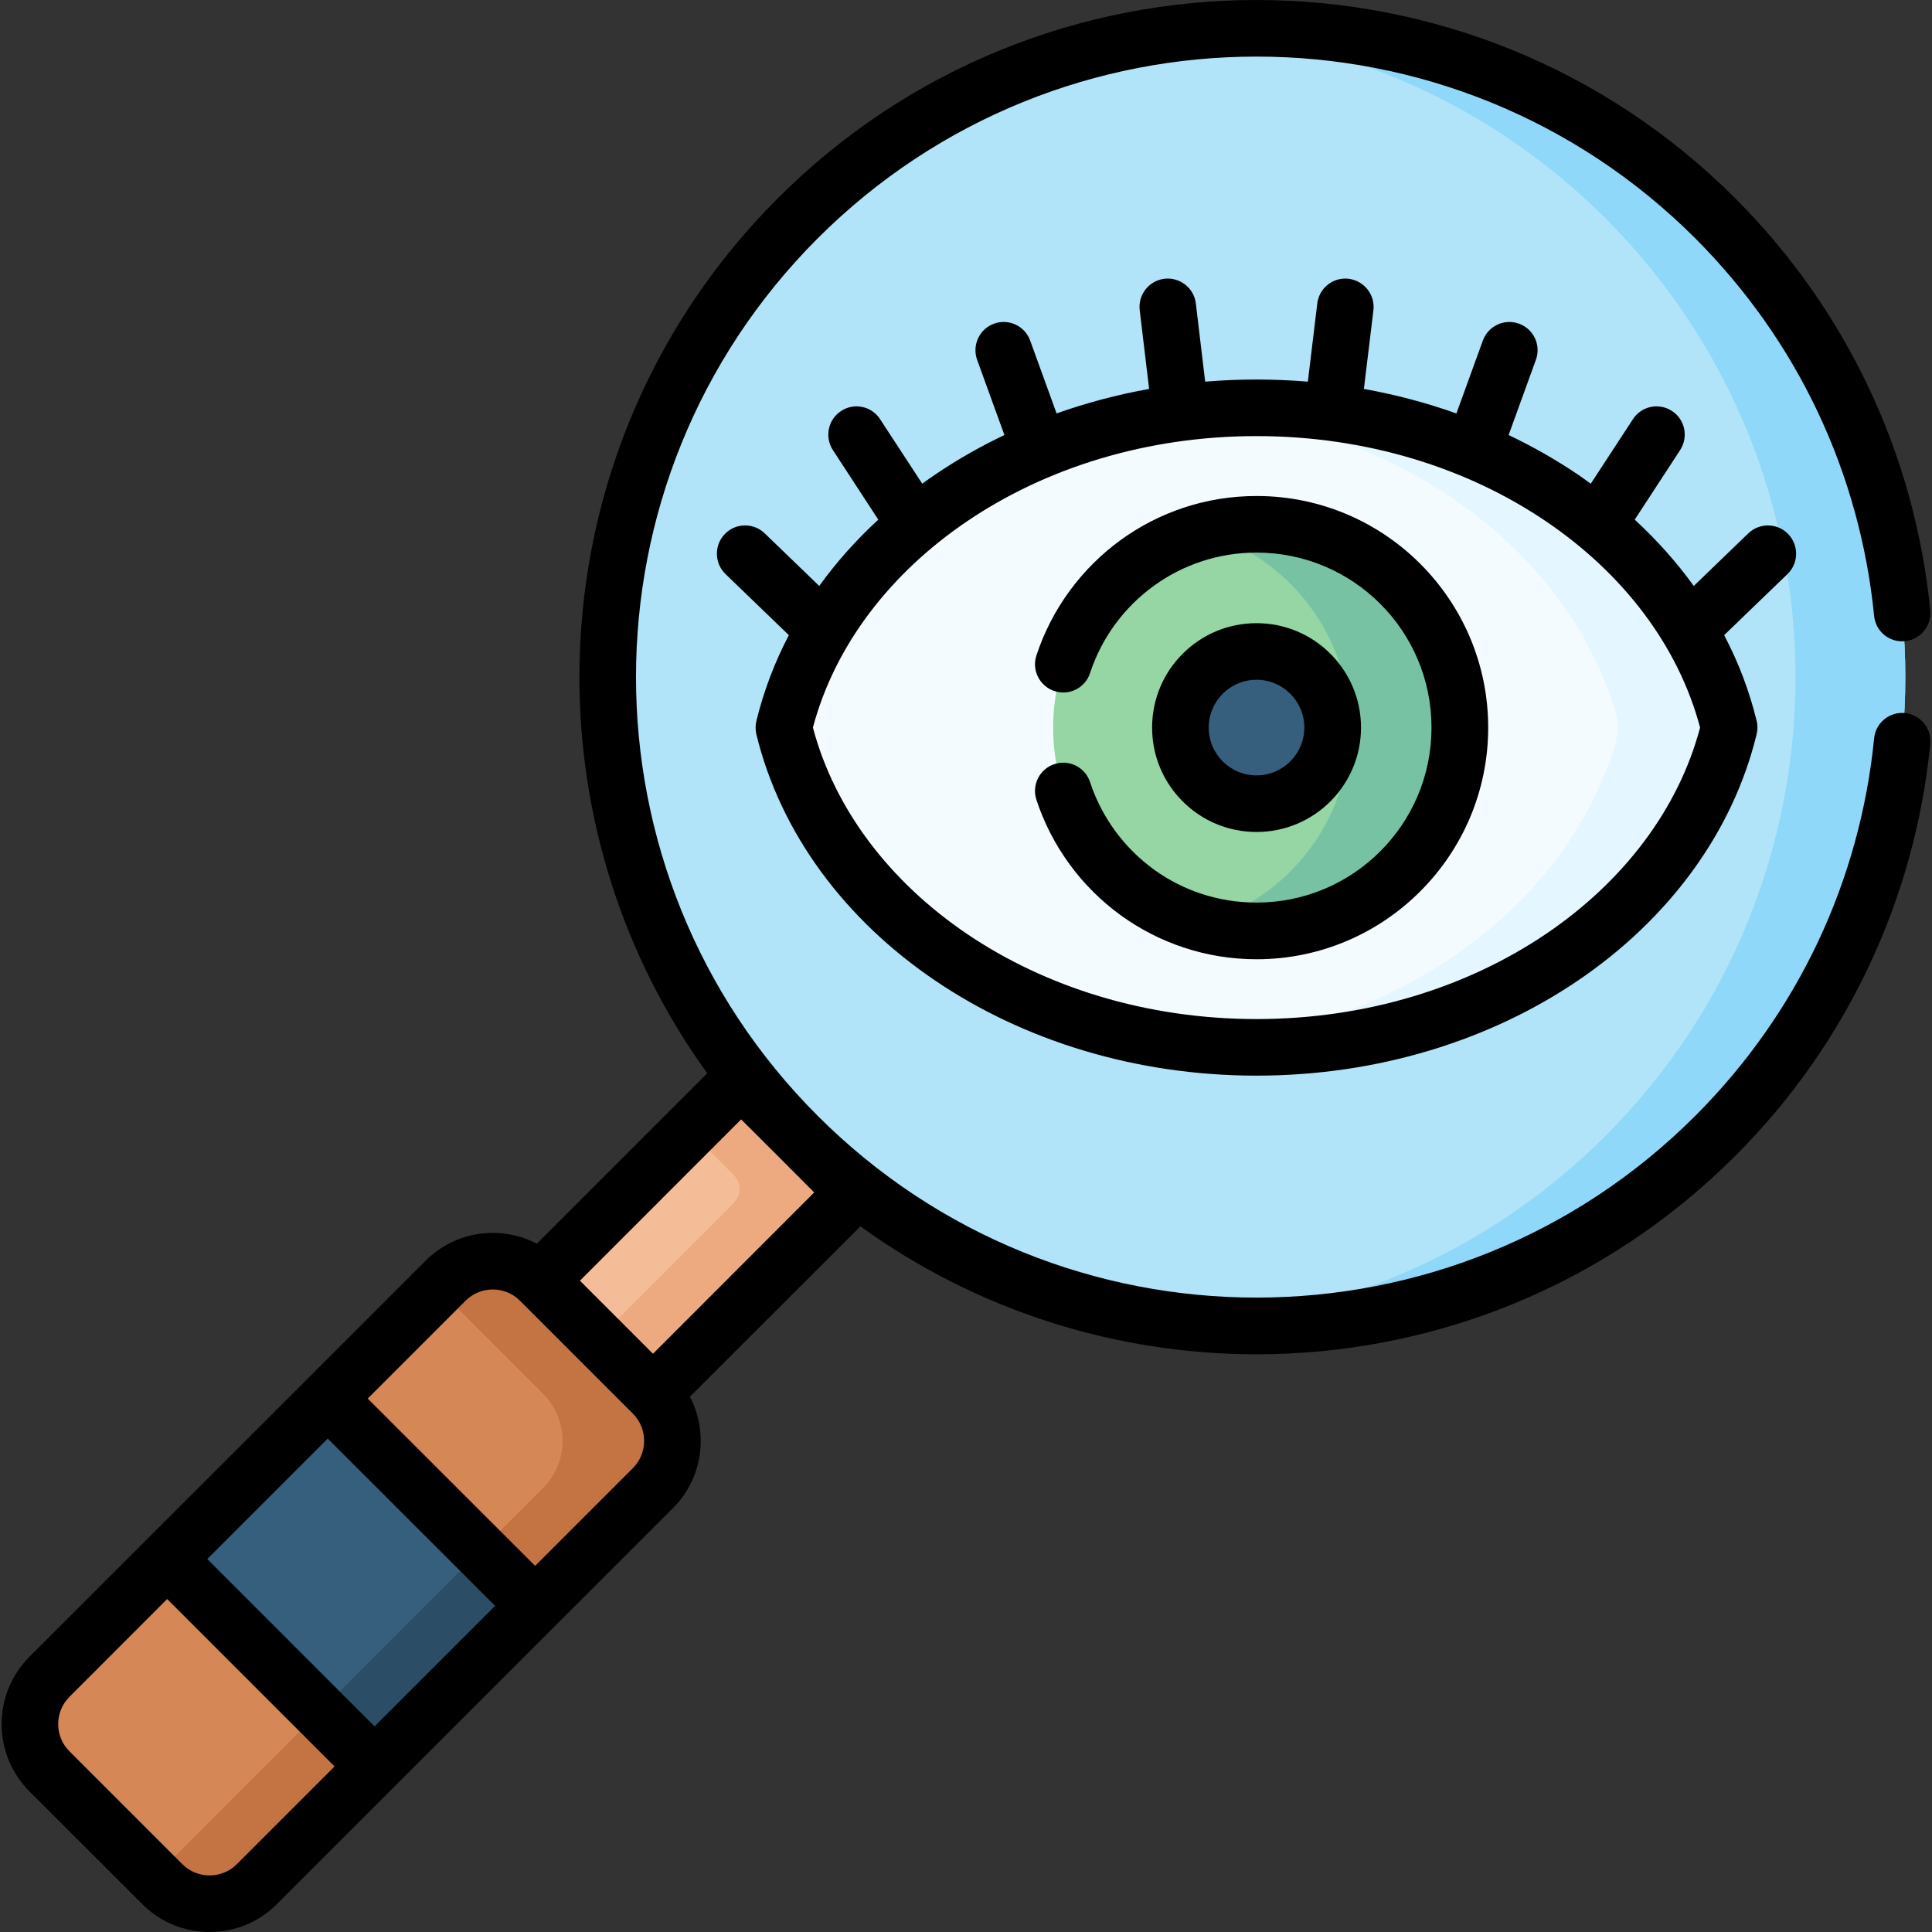
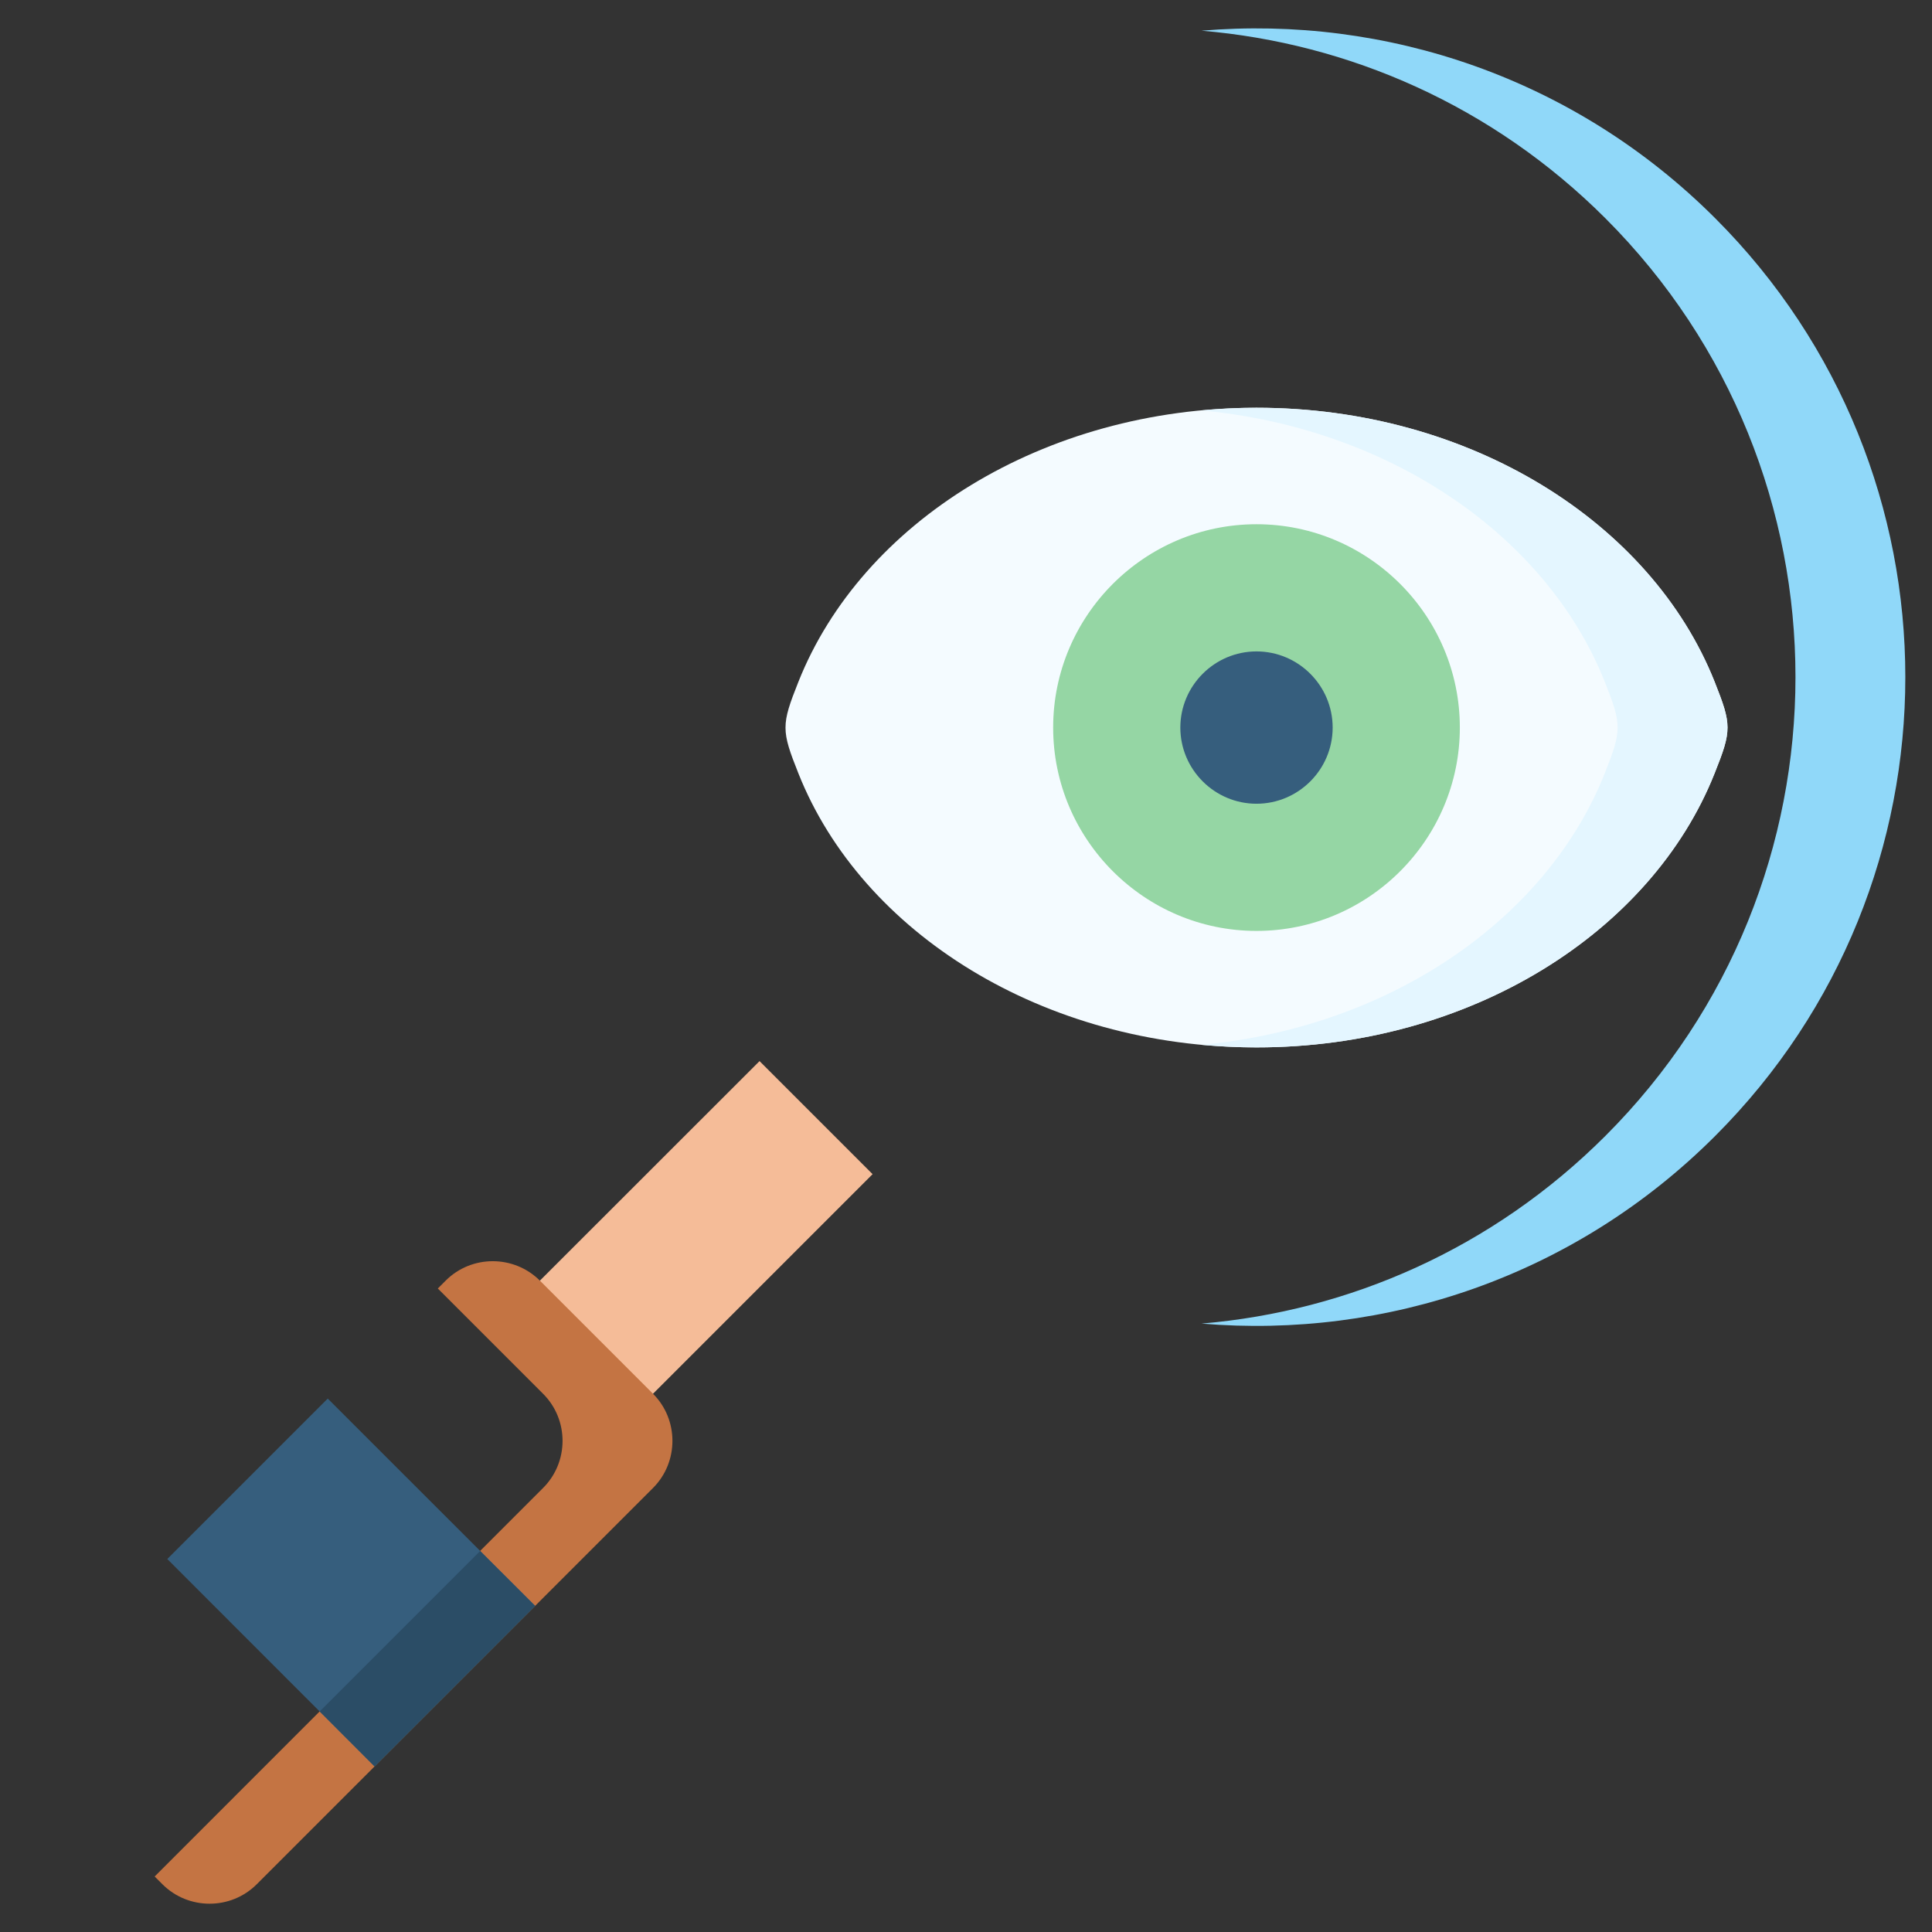
<svg xmlns="http://www.w3.org/2000/svg" id="Layer_1" enable-background="new 0 0 512 512" height="512" viewBox="0 0 512 512" width="512">
  <rect x="0" y="0" width="512" height="512" fill="#333333" stroke="none" />
  <g>
    <g clip-rule="evenodd" fill-rule="evenodd">
      <path d="m231.249 311.163-29.961-29.962-63.073 63.042 29.991 29.963z" fill="#f5bc98" />
-       <path d="m227.31 315.103-29.962-29.962-14.57 14.542 11.282 11.282c2.58 2.579 2.636 5.641 0 8.25l-40.422 40.422 14.57 14.57z" fill="#edaa80" />
-       <path d="m454.566 57.856c-67.154-67.153-176.005-67.153-243.159 0s-67.154 176.034 0 243.159c67.154 67.154 176.005 67.154 243.159 0 67.153-67.125 67.153-176.006 0-243.159z" fill="#b1e4f9" />
      <path d="m454.566 57.856c-37.276-37.276-87.422-53.831-136.15-49.72 39.034 3.288 77.16 19.871 107.038 49.72 67.154 67.153 67.154 176.034 0 243.159-29.877 29.878-68.004 46.461-107.038 49.749 48.728 4.11 98.874-12.444 136.15-49.749 67.153-67.125 67.153-176.006 0-243.159z" fill="#90d8f9" />
-       <path d="m173.054 369.359-29.962-29.962c-6.888-6.889-18.142-6.889-25.002 0l-104.997 104.996c-6.888 6.889-6.888 18.114 0 25.002l29.963 29.963c6.86 6.859 18.113 6.859 24.974 0l105.024-105.025c6.86-6.861 6.86-18.114 0-24.974z" fill="#d68756" />
      <path d="m173.054 369.359-29.962-29.962c-6.888-6.889-18.142-6.889-25.002 0l-2.069 2.069 27.893 27.893c6.889 6.86 6.889 18.113 0 24.973l-102.928 102.956 2.069 2.069c6.86 6.859 18.113 6.859 24.974 0l105.024-105.025c6.861-6.86 6.861-18.113.001-24.973z" fill="#c47443" />
      <path d="m141.815 425.57-54.963-54.936-42.521 42.521 54.936 54.964z" fill="#365e7d" />
      <path d="m332.986 108.058c56.637 0 104.628 30.444 121.41 72.625 4.535 11.424 4.563 12.813 0 24.237-16.753 42.18-64.773 72.653-121.41 72.653-56.608 0-104.6-30.416-121.381-72.568-4.564-11.452-4.592-12.841-.028-24.293 16.753-42.181 64.773-72.654 121.409-72.654z" fill="#f4fbff" />
      <path d="m332.986 108.058c56.637 0 104.628 30.444 121.41 72.625 4.535 11.424 4.563 12.813 0 24.237-16.753 42.18-64.773 72.653-121.41 72.653-4.932 0-9.779-.256-14.57-.681 50.203-4.706 91.589-33.449 106.868-71.972 4.535-11.424 4.535-12.813 0-24.237-15.307-38.495-56.665-67.21-106.868-71.916 4.791-.454 9.638-.709 14.57-.709z" fill="#e4f6ff" />
      <path d="m332.986 246.702c29.679 0 53.887-24.208 53.887-53.888 0-29.679-24.208-53.887-53.887-53.887s-53.887 24.208-53.887 53.887c.001 29.68 24.208 53.888 53.887 53.888z" fill="#95d6a4" />
-       <path d="m332.986 138.928c29.765 0 53.887 24.123 53.887 53.887 0 29.765-24.122 53.888-53.887 53.888-5.045 0-9.921-.68-14.57-1.984 22.706-6.35 39.345-27.185 39.345-51.903s-16.639-45.525-39.345-51.903c4.649-1.277 9.525-1.985 14.57-1.985z" fill="#78c2a4" />
      <path d="m332.986 212.998c11.112 0 20.183-9.071 20.183-20.184 0-11.111-9.071-20.183-20.183-20.183-11.111 0-20.183 9.071-20.183 20.183 0 11.113 9.072 20.184 20.183 20.184z" fill="#365e7d" />
      <path d="m127.246 411.029-42.52 42.52 14.541 14.57 42.548-42.549z" fill="#2b4d66" />
    </g>
-     <path d="m332.986 100.574c4.592 0 9.128.199 13.607.567l2.495-20.693c.482-4.11 4.195-7.058 8.305-6.576 4.11.51 7.059 4.224 6.577 8.334l-2.523 20.863c8.504 1.531 16.697 3.713 24.52 6.492l7.002-19.305c1.417-3.883 5.697-5.896 9.581-4.479 3.884 1.389 5.897 5.698 4.479 9.581l-7.228 19.928c6.435 3.062 12.529 6.548 18.255 10.403 1.19.822 2.353 1.644 3.515 2.494l11.169-17.093c2.239-3.458 6.86-4.451 10.346-2.183 3.459 2.239 4.423 6.86 2.183 10.347l-12.047 18.453c5.868 5.415 11.112 11.283 15.647 17.576l14.457-13.947c2.977-2.863 7.711-2.778 10.573.198 2.863 2.977 2.778 7.739-.198 10.602l-16.781 16.186c3.799 7.2 6.69 14.825 8.618 22.734.312 1.276.255 2.523-.057 3.714-6.407 26.164-23.557 49.012-47.424 65.169-23.216 15.704-52.838 25.115-85.069 25.115-32.202 0-61.824-9.412-85.04-25.115-23.954-16.186-41.131-39.119-47.509-65.368-.283-1.247-.255-2.523.057-3.686 1.928-7.852 4.819-15.42 8.561-22.564l-16.781-16.186c-2.977-2.863-3.062-7.625-.199-10.602 2.864-2.977 7.598-3.061 10.574-.198l14.457 13.947c4.535-6.293 9.779-12.161 15.647-17.576l-12.047-18.453c-2.239-3.487-1.247-8.107 2.211-10.347 3.459-2.268 8.079-1.275 10.318 2.183l11.169 17.093c1.162-.85 2.325-1.672 3.544-2.494 5.697-3.855 11.792-7.342 18.227-10.403l-7.229-19.928c-1.389-3.883.596-8.192 4.479-9.581 3.883-1.417 8.192.596 9.581 4.479l7.002 19.305c7.824-2.779 16.016-4.961 24.52-6.492l-2.495-20.863c-.482-4.11 2.438-7.824 6.548-8.334 4.11-.482 7.852 2.466 8.334 6.576l2.466 20.693c4.476-.367 9.011-.566 13.603-.566zm-251.435 264.759 31.238-31.238c4.904-4.904 11.339-7.37 17.802-7.37 4.025 0 8.022.964 11.679 2.863l45.157-45.156c-22.592-31.239-33.874-68.118-33.874-104.997 0-45.922 17.518-91.844 52.555-126.88 35.035-35.036 80.957-52.555 126.878-52.555 45.922 0 91.844 17.519 126.88 52.555 14.967 14.967 26.731 31.947 35.32 50.088 8.901 18.794 14.343 38.807 16.356 59.104.396 4.11-2.608 7.767-6.718 8.164-4.11.425-7.767-2.58-8.164-6.69-1.843-18.596-6.832-36.936-14.996-54.171-7.852-16.583-18.652-32.117-32.4-45.894-32.117-32.088-74.184-48.161-116.279-48.161s-84.161 16.073-116.278 48.161c-32.117 32.117-48.161 74.212-48.161 116.279 0 42.095 16.044 84.189 48.161 116.278 32.117 32.117 74.184 48.161 116.278 48.161 42.095 0 84.162-16.044 116.279-48.161 13.748-13.748 24.548-29.311 32.4-45.865 8.164-17.235 13.153-35.575 14.996-54.17.396-4.111 4.053-7.116 8.164-6.719 4.11.425 7.115 4.083 6.718 8.193-2.013 20.296-7.455 40.309-16.356 59.074-8.59 18.17-20.353 35.15-35.32 50.089-35.037 35.065-80.958 52.583-126.88 52.583-36.879 0-73.73-11.31-104.968-33.902l-45.185 45.157c1.927 3.656 2.863 7.682 2.863 11.707 0 6.435-2.438 12.897-7.342 17.801l-31.238 31.21c-24.604 24.605-49.182 49.182-73.786 73.787-4.904 4.904-11.339 7.342-17.802 7.342-6.434 0-12.897-2.438-17.773-7.342l-29.991-29.963c-4.875-4.904-7.342-11.367-7.342-17.801 0-6.435 2.466-12.898 7.342-17.802 24.605-24.576 49.181-49.182 73.787-73.759zm-26.618 47.822 44.335 44.362 31.947-31.947-44.362-44.335zm33.732 54.964-44.363-44.362-25.909 25.938c-1.984 1.984-2.976 4.592-2.976 7.2 0 2.607.992 5.215 2.976 7.2l29.963 29.963c1.956 1.956 4.564 2.948 7.171 2.948 2.636 0 5.244-.992 7.2-2.948zm8.788-97.485 44.362 44.335 25.938-25.938c1.956-1.956 2.948-4.564 2.948-7.171 0-2.636-.992-5.244-2.948-7.2l-29.962-29.962c-1.984-1.984-4.592-2.977-7.2-2.977s-5.216.992-7.2 2.977zm118.319-54.624-9.666-9.694-9.695-9.666-42.718 42.747 19.36 19.36zm117.214-150.862c7.654 0 14.57 3.09 19.587 8.107 4.989 4.989 8.107 11.905 8.107 19.559s-3.118 14.571-8.107 19.56c-5.017 5.017-11.934 8.107-19.587 8.107-7.625 0-14.57-3.09-19.559-8.107-5.017-4.989-8.107-11.906-8.107-19.56 0-7.653 3.09-14.57 8.107-19.559 4.989-5.017 11.934-8.107 19.559-8.107zm8.958 18.709c-2.296-2.296-5.442-3.713-8.957-3.713-3.486 0-6.661 1.417-8.957 3.713s-3.714 5.471-3.714 8.957c0 3.516 1.418 6.662 3.714 8.958s5.471 3.713 8.957 3.713c3.515 0 6.662-1.417 8.957-3.713 2.296-2.296 3.713-5.443 3.713-8.958 0-3.486-1.417-6.661-3.713-8.957zm-53.065-5.499c-1.275 3.94-5.499 6.066-9.411 4.791-3.941-1.275-6.095-5.499-4.819-9.411 4.083-12.444 12.02-23.13 22.366-30.643 10.12-7.342 22.564-11.65 35.972-11.65 16.951 0 32.287 6.86 43.399 17.972s18 26.447 18 43.398c0 16.952-6.888 32.288-18 43.399-11.112 11.112-26.448 18-43.399 18-13.408 0-25.852-4.337-35.972-11.65-10.346-7.512-18.283-18.199-22.366-30.643-1.275-3.94.879-8.164 4.819-9.439 3.912-1.276 8.136.878 9.411 4.791 3.09 9.383 9.071 17.461 16.923 23.159 7.625 5.528 17.037 8.759 27.185 8.759 12.813 0 24.406-5.188 32.797-13.579 8.391-8.39 13.578-19.984 13.578-32.797s-5.188-24.406-13.578-32.797c-8.391-8.39-19.984-13.578-32.797-13.578-10.148 0-19.559 3.26-27.185 8.788-7.852 5.668-13.833 13.748-16.923 23.13zm120.786-40.224c-20.835-14.117-47.538-22.564-76.678-22.564-29.141 0-55.843 8.447-76.678 22.564-20.353 13.777-35.094 32.911-40.876 54.681 5.783 21.799 20.523 40.934 40.876 54.71 20.835 14.088 47.537 22.535 76.678 22.535s55.843-8.447 76.678-22.535c20.381-13.776 35.093-32.911 40.876-54.71-5.783-21.77-20.495-40.904-40.876-54.681z" />
  </g>
</svg>